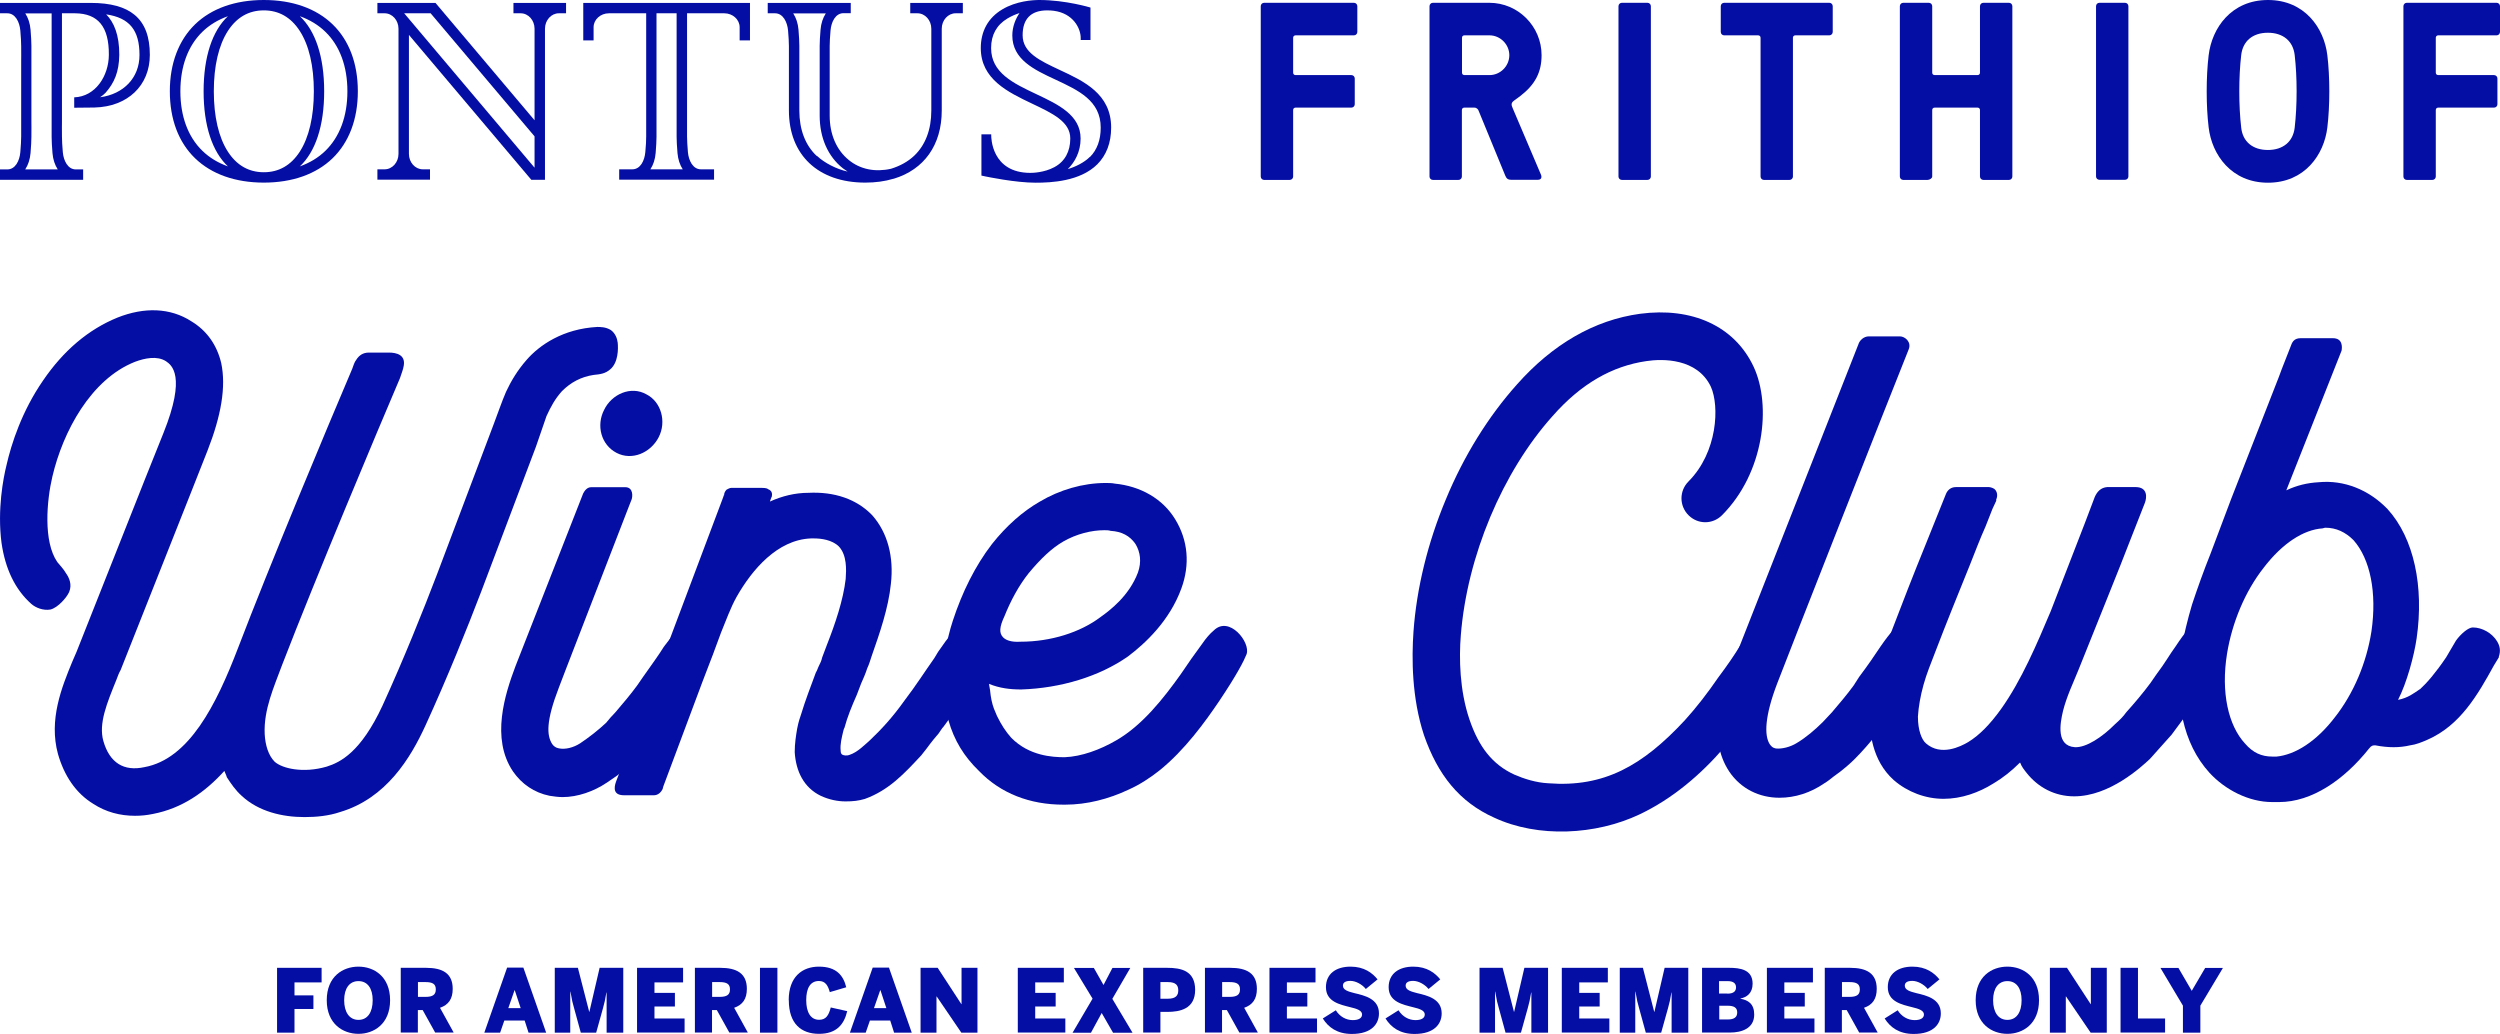
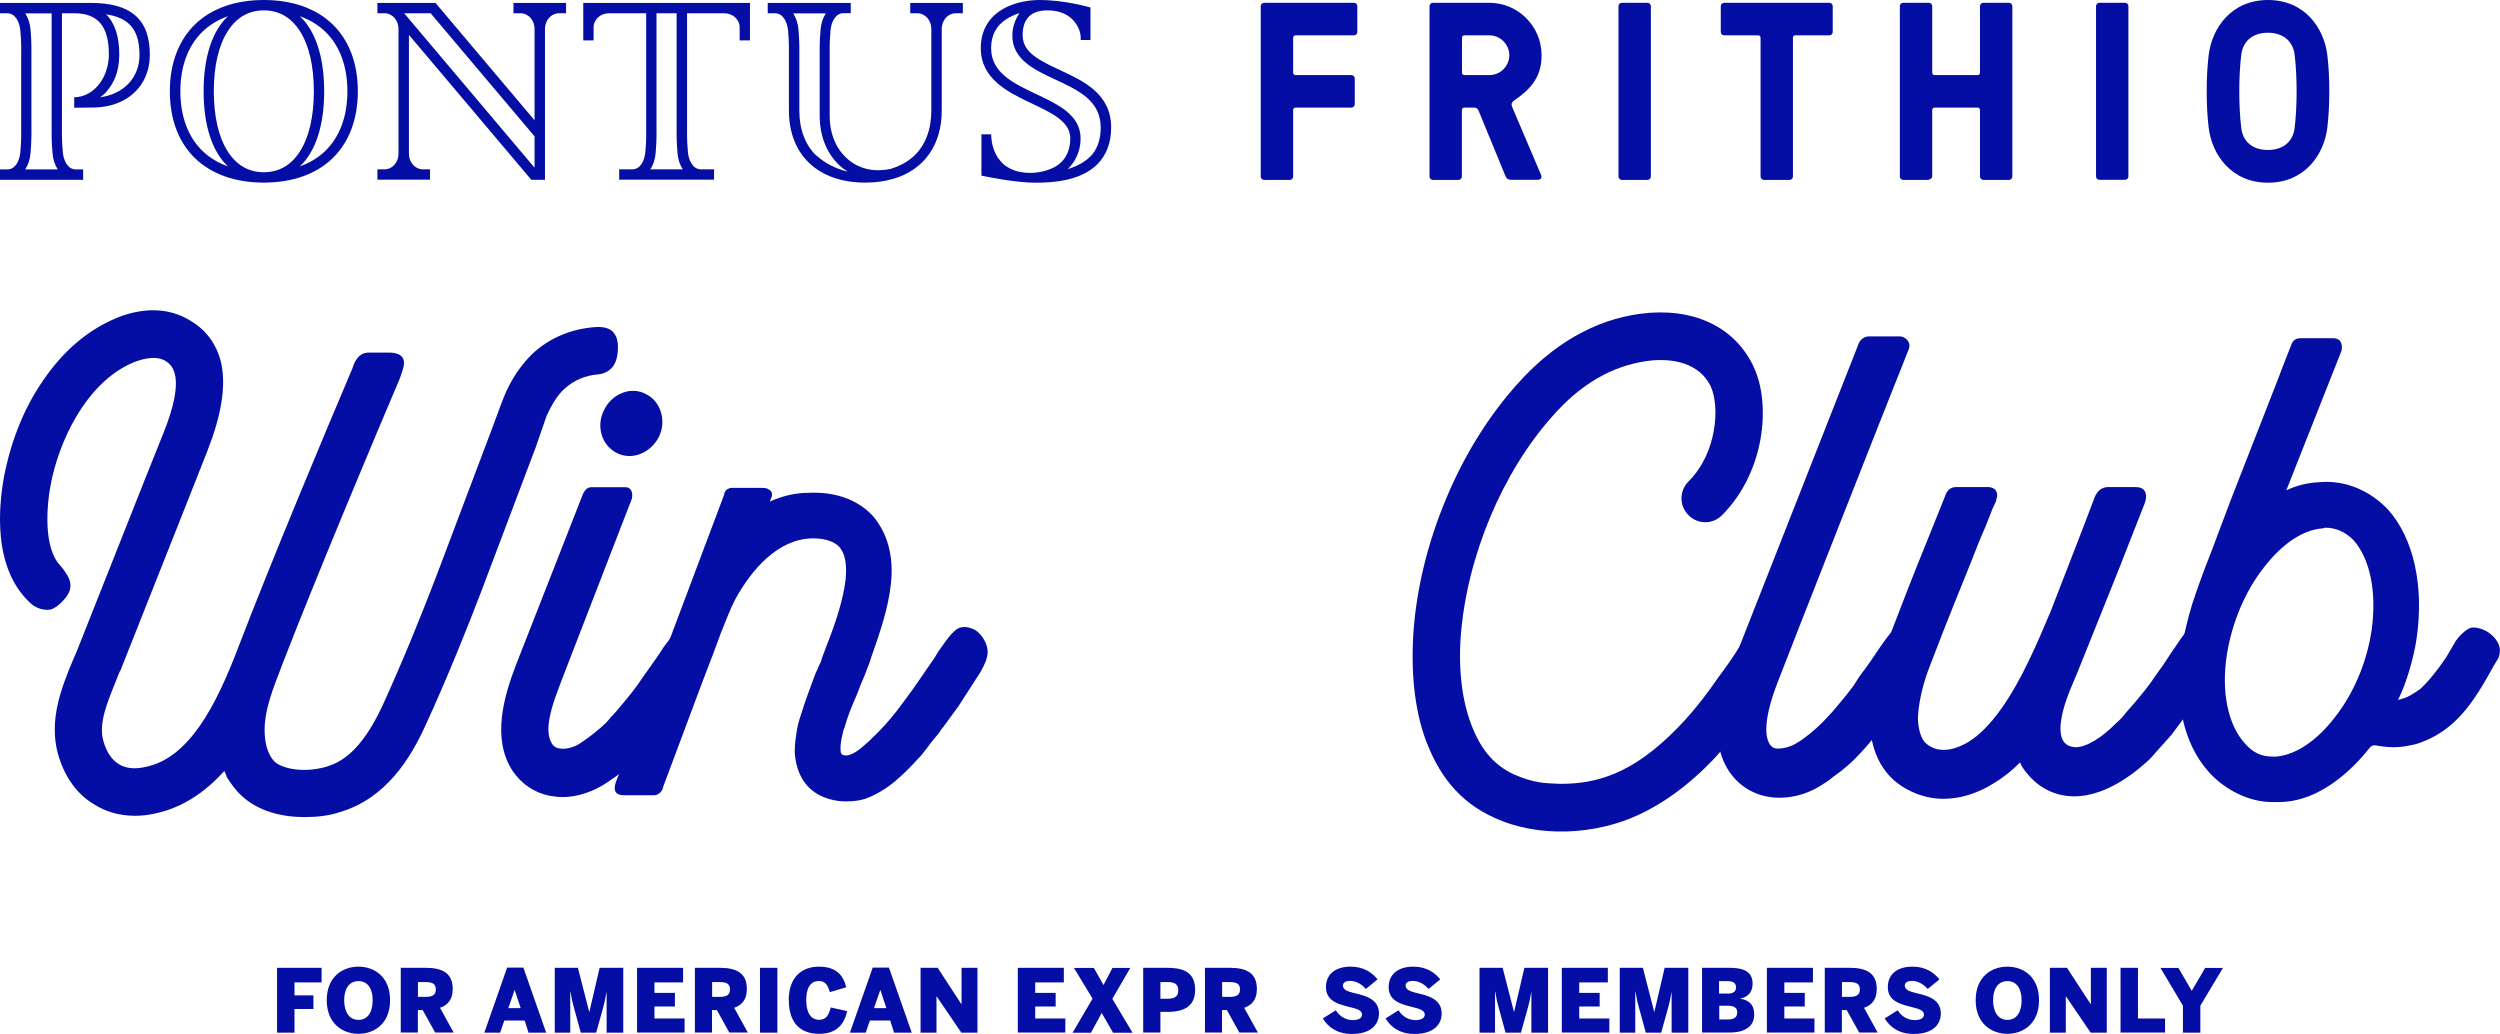
<svg xmlns="http://www.w3.org/2000/svg" fill="none" viewBox="0 0 133 55" height="55" width="133">
  <g clip-path="url(#clip0_138_455)">
    <path fill="#040EA4" d="M30.114 0.155H27.316V0.707H27.7C28.106 0.707 28.438 1.075 28.438 1.529V6.398L23.168 0.155H20.078V0.707H20.462C20.868 0.707 21.2 1.075 21.2 1.529V8.186C21.2 8.64 20.868 9.008 20.462 9.008H20.078V9.559H22.876V9.008H22.493C22.087 9.008 21.755 8.64 21.755 8.186V1.857L28.266 9.565H28.993V1.529C28.993 1.075 29.325 0.707 29.731 0.707H30.114V0.155ZM28.438 8.921L21.503 0.707H22.91L28.438 7.254V8.921Z" />
    <path fill="#040EA4" d="M39.349 1.449V2.15H39.899V0.155H31.03V2.15H31.579V1.449C31.579 1.04 31.945 0.707 32.397 0.707H34.377C34.377 1.65 34.377 7.093 34.377 7.26C34.377 7.507 34.366 7.708 34.331 8.094C34.291 8.548 34.068 9.008 33.639 9.008H32.941V9.559H37.988V9.008H37.289C36.866 9.008 36.637 8.548 36.597 8.094C36.563 7.708 36.557 7.507 36.551 7.26C36.551 7.093 36.551 1.65 36.551 0.707H38.531C38.983 0.707 39.349 1.04 39.349 1.449ZM34.6 9.008C34.755 8.772 34.852 8.479 34.881 8.14C34.915 7.737 34.921 7.53 34.926 7.277C34.926 7.059 34.926 1.65 34.926 0.707H35.996C35.996 1.644 35.996 7.059 35.996 7.277C36.002 7.53 36.008 7.743 36.042 8.14C36.071 8.479 36.168 8.772 36.322 9.008H34.594H34.6Z" />
    <path fill="#040EA4" d="M4.835 0.155H0V0.707H0.389C0.813 0.707 1.041 1.167 1.081 1.621C1.116 2.006 1.121 2.207 1.127 2.454C1.133 2.753 1.127 3.219 1.127 3.219V5.461V6.501C1.127 6.501 1.127 6.967 1.127 7.266C1.121 7.513 1.116 7.714 1.081 8.099C1.041 8.553 0.818 9.013 0.389 9.013H0V9.565H4.423V9.013H4.034C3.611 9.013 3.382 8.553 3.342 8.099C3.307 7.714 3.302 7.513 3.296 7.266C3.29 6.967 3.296 6.501 3.296 6.501V0.707H3.994C5.218 0.718 5.802 1.42 5.791 2.92C5.785 4.03 5.087 5.139 3.948 5.179V5.731H3.971C4.074 5.731 4.772 5.725 5.024 5.72C6.786 5.679 7.971 4.553 7.971 2.92C7.971 1.943 7.707 1.247 7.164 0.793C6.655 0.368 5.888 0.155 4.829 0.155M1.345 9.008C1.499 8.772 1.596 8.479 1.625 8.14C1.659 7.737 1.665 7.53 1.671 7.277C1.677 6.967 1.671 6.513 1.671 6.496C1.671 6.496 1.671 2.748 1.671 2.443C1.665 2.19 1.659 1.977 1.625 1.581C1.596 1.242 1.499 0.948 1.345 0.713H2.747V6.501C2.747 6.501 2.747 6.973 2.747 7.283C2.752 7.536 2.758 7.749 2.792 8.145C2.821 8.484 2.918 8.778 3.073 9.013H1.339L1.345 9.008ZM5.333 5.168C5.442 5.093 5.545 5.012 5.613 4.938C6.082 4.409 6.334 3.823 6.346 2.92C6.351 1.851 6.059 1.178 5.648 0.764C6.895 0.948 7.421 1.609 7.421 2.926C7.421 4.139 6.574 5.007 5.333 5.173" />
    <path fill="#040EA4" d="M48.425 0.707H48.808C49.214 0.707 49.546 1.075 49.546 1.529V5.886C49.546 6.898 49.226 7.731 48.625 8.295C48.299 8.599 47.887 8.829 47.4 8.979C46.559 9.169 45.764 9.008 45.163 8.519C44.505 7.99 44.139 7.151 44.139 6.151V4.34C44.139 4.34 44.139 2.638 44.139 2.449C44.145 2.202 44.15 2 44.185 1.615C44.225 1.161 44.448 0.701 44.877 0.701H45.26V0.155H40.843V0.707H41.232C41.656 0.707 41.884 1.167 41.925 1.621C41.959 2.006 41.965 2.207 41.97 2.454C41.97 2.598 41.97 3.685 41.97 4.139V5.88C41.97 8.243 43.527 9.715 46.033 9.715C46.576 9.715 47.074 9.646 47.52 9.513C47.532 9.513 47.538 9.513 47.549 9.508C49.151 9.025 50.101 7.726 50.101 5.88V1.529C50.101 1.075 50.433 0.707 50.839 0.707H51.223V0.155H48.425V0.707ZM43.447 8.295C42.846 7.731 42.525 6.898 42.525 5.886C42.525 5.886 42.525 2.569 42.525 2.443C42.52 2.19 42.514 1.977 42.48 1.581C42.451 1.242 42.354 0.948 42.199 0.713H43.933C43.778 0.948 43.681 1.242 43.653 1.581C43.618 1.983 43.612 2.19 43.607 2.443C43.607 2.569 43.607 6.151 43.607 6.151C43.607 7.323 44.042 8.318 44.837 8.95C44.883 8.985 45.049 9.1 45.094 9.128C44.488 8.996 43.847 8.657 43.458 8.289" />
    <path fill="#040EA4" d="M56.372 3.719C55.319 3.225 54.404 2.799 54.404 1.874C54.404 1.006 54.844 0.552 55.714 0.552C55.834 0.552 55.995 0.563 56.069 0.575C57.099 0.713 57.494 1.512 57.494 2.023V2.127H58.014V0.402C58.014 0.402 56.698 0 55.291 0C54.947 0 54.06 0.052 53.311 0.506C52.567 0.954 52.178 1.661 52.178 2.558C52.178 4.214 53.626 4.903 54.907 5.513C55.995 6.03 56.939 6.473 56.939 7.369C56.939 8.053 56.653 8.594 56.092 8.893C55.548 9.186 54.936 9.197 54.816 9.197C52.733 9.197 52.733 7.289 52.733 7.208V7.145H52.212V9.341L52.43 9.387C52.493 9.399 54.009 9.72 55.096 9.72C55.926 9.72 57.459 9.651 58.375 8.743C58.861 8.255 59.113 7.599 59.113 6.783C59.113 4.995 57.66 4.317 56.384 3.725M57.98 8.347C57.682 8.645 57.219 8.875 56.807 8.996C57.173 8.634 57.488 8.088 57.488 7.369C57.488 6.122 56.298 5.559 55.142 5.013C53.9 4.426 52.727 3.869 52.727 2.558C52.727 1.862 53.019 1.328 53.597 0.983C53.786 0.868 54.043 0.753 54.238 0.696C54.032 0.994 53.855 1.42 53.855 1.885C53.855 3.162 55.016 3.708 56.143 4.231C57.385 4.811 58.558 5.357 58.558 6.789C58.558 7.45 58.363 7.973 57.986 8.352" />
    <path fill="#040EA4" d="M17.692 1.293C16.817 0.448 15.552 0 14.036 0C12.52 0 11.255 0.448 10.38 1.293C9.504 2.144 9.035 3.374 9.035 4.857C9.035 6.34 9.498 7.571 10.38 8.421C11.255 9.266 12.52 9.715 14.036 9.715C15.552 9.715 16.817 9.266 17.692 8.421C18.568 7.571 19.037 6.34 19.037 4.857C19.037 3.374 18.573 2.144 17.692 1.293ZM10.769 8.025C10.002 7.283 9.596 6.185 9.596 4.857C9.596 3.529 10.002 2.437 10.769 1.69C11.141 1.328 11.598 1.052 12.125 0.862C11.301 1.638 10.832 3.006 10.832 4.857C10.832 6.708 11.301 8.076 12.125 8.852C11.598 8.663 11.141 8.387 10.769 8.025ZM14.036 9.163C13.235 9.163 12.594 8.795 12.125 8.071C11.633 7.312 11.375 6.202 11.375 4.857C11.375 3.512 11.633 2.403 12.125 1.644C12.594 0.92 13.235 0.552 14.036 0.552C14.837 0.552 15.478 0.92 15.947 1.644C16.439 2.403 16.697 3.512 16.697 4.857C16.697 6.202 16.439 7.312 15.947 8.071C15.478 8.795 14.837 9.163 14.036 9.163ZM17.309 8.025C16.937 8.387 16.479 8.663 15.953 8.852C16.777 8.076 17.246 6.708 17.246 4.857C17.246 3.006 16.777 1.638 15.953 0.862C16.479 1.052 16.937 1.328 17.309 1.69C18.076 2.432 18.482 3.529 18.482 4.857C18.482 6.185 18.076 7.277 17.309 8.025Z" />
    <path fill="#040EA4" d="M86.281 0.149H87.648C87.746 0.149 87.826 0.23 87.826 0.328V9.393C87.826 9.49 87.746 9.571 87.648 9.571H86.281C86.183 9.571 86.103 9.49 86.103 9.393V0.328C86.103 0.23 86.183 0.149 86.281 0.149Z" />
    <path fill="#040EA4" d="M113.053 0.149H111.686C111.588 0.149 111.509 0.229 111.509 0.328V9.387C111.509 9.485 111.588 9.565 111.686 9.565H113.053C113.151 9.565 113.231 9.485 113.231 9.387V0.328C113.231 0.229 113.151 0.149 113.053 0.149Z" />
    <path fill="#040EA4" d="M120.658 0C118.713 0 117.671 1.483 117.499 2.949C117.362 4.093 117.362 5.628 117.499 6.772C117.671 8.237 118.713 9.72 120.658 9.72C122.603 9.72 123.645 8.237 123.816 6.772C123.954 5.628 123.954 4.093 123.816 2.949C123.645 1.483 122.603 0 120.658 0ZM122.077 6.795C121.991 7.536 121.459 7.979 120.652 7.979C119.845 7.979 119.313 7.536 119.233 6.795C119.096 5.639 119.096 4.081 119.233 2.926C119.319 2.184 119.845 1.742 120.652 1.742C121.459 1.742 121.991 2.184 122.077 2.926C122.214 4.081 122.214 5.633 122.077 6.795Z" />
    <path fill="#040EA4" d="M91.722 0.149C91.625 0.149 91.545 0.23 91.545 0.328V1.701C91.545 1.799 91.625 1.88 91.722 1.88H93.53C93.61 1.88 93.662 1.931 93.662 2.012V9.393C93.662 9.49 93.742 9.571 93.839 9.571H95.207C95.304 9.571 95.384 9.49 95.384 9.393V1.995C95.39 1.926 95.441 1.88 95.516 1.88H97.324C97.421 1.88 97.501 1.799 97.501 1.701V0.328C97.501 0.23 97.421 0.149 97.324 0.149H91.722Z" />
    <path fill="#040EA4" d="M105.512 0.149C105.415 0.149 105.335 0.23 105.335 0.328V3.863C105.335 3.943 105.283 3.995 105.203 3.995H102.926C102.846 3.995 102.794 3.943 102.794 3.863V0.328C102.794 0.23 102.714 0.149 102.617 0.149H101.249C101.152 0.149 101.072 0.23 101.072 0.328V9.393C101.072 9.49 101.152 9.571 101.249 9.571H102.548C102.651 9.571 102.794 9.485 102.794 9.393V5.857C102.794 5.777 102.846 5.725 102.926 5.725H105.203C105.283 5.725 105.335 5.777 105.335 5.857V9.393C105.335 9.49 105.415 9.571 105.512 9.571H106.88C106.977 9.571 107.057 9.49 107.057 9.393V0.328C107.057 0.23 106.977 0.149 106.88 0.149H105.512Z" />
    <path fill="#040EA4" d="M67.25 0.149C67.152 0.149 67.072 0.23 67.072 0.328V9.393C67.072 9.49 67.152 9.571 67.25 9.571H68.617C68.715 9.571 68.795 9.49 68.795 9.393V5.857C68.795 5.777 68.846 5.725 68.926 5.725H71.896C71.993 5.725 72.073 5.645 72.073 5.547V4.173C72.073 4.076 71.993 3.995 71.896 3.995H68.926C68.846 3.995 68.795 3.943 68.795 3.863V2C68.8 1.931 68.852 1.88 68.926 1.88H72.033C72.13 1.88 72.21 1.799 72.21 1.701V0.328C72.21 0.23 72.13 0.149 72.033 0.149H67.25Z" />
    <path fill="#040EA4" d="M80.885 5.104C81.674 4.495 82.012 3.834 82.012 2.937C82.012 1.403 80.765 0.149 79.237 0.149H76.227C76.13 0.149 76.05 0.23 76.05 0.328V9.393C76.05 9.49 76.13 9.571 76.227 9.571H77.595C77.692 9.571 77.772 9.49 77.772 9.393V5.857C77.772 5.777 77.824 5.725 77.904 5.725H78.43C78.573 5.725 78.642 5.829 78.665 5.898L80.084 9.352C80.147 9.508 80.238 9.565 80.393 9.565H81.8C81.892 9.565 81.949 9.542 81.983 9.49C82.012 9.439 82.012 9.37 81.978 9.289L80.484 5.777C80.393 5.576 80.376 5.472 80.564 5.34C80.679 5.26 80.782 5.185 80.885 5.104ZM79.243 3.995H77.909C77.829 3.995 77.778 3.943 77.778 3.863V2.012C77.778 1.931 77.829 1.88 77.909 1.88H79.243C79.815 1.88 80.296 2.363 80.296 2.937C80.296 3.512 79.82 3.995 79.243 3.995Z" />
-     <path fill="#040EA4" d="M128.039 0.149C127.942 0.149 127.862 0.23 127.862 0.328V9.393C127.862 9.49 127.942 9.571 128.039 9.571H129.407C129.504 9.571 129.584 9.49 129.584 9.393V5.857C129.584 5.777 129.636 5.725 129.716 5.725H132.685C132.783 5.725 132.863 5.645 132.863 5.547V4.173C132.863 4.076 132.783 3.995 132.685 3.995H129.716C129.636 3.995 129.584 3.943 129.584 3.863V2C129.59 1.931 129.641 1.88 129.716 1.88H132.823C132.92 1.88 133 1.799 133 1.701V0.328C133 0.23 132.92 0.149 132.823 0.149H128.039Z" />
    <path fill="#040EA4" d="M31.579 19.947C30.921 20.044 30.36 20.343 29.897 20.809C29.536 21.206 29.302 21.637 29.073 22.137L28.512 23.764L25.605 31.461C24.844 33.45 23.792 36.071 22.636 38.594C21.846 40.319 20.553 42.474 18.081 43.204C17.486 43.406 16.828 43.469 16.199 43.469C15.008 43.469 13.755 43.17 12.863 42.342C12.531 42.043 12.302 41.71 12.067 41.348C12.033 41.215 11.97 41.118 11.936 41.014C10.912 42.141 9.693 43.003 8.136 43.302C7.805 43.371 7.507 43.4 7.181 43.4C6.386 43.4 5.63 43.199 4.967 42.767C4.04 42.204 3.416 41.273 3.084 40.112C2.586 38.29 3.284 36.565 3.845 35.203L4.074 34.674L7.742 25.419L8.697 23.034C9.922 19.981 9.126 19.418 8.829 19.217C8.365 18.918 7.707 19.05 7.175 19.251C4.829 20.182 3.347 22.965 2.786 25.356C2.489 26.615 2.289 28.805 3.05 29.903C3.181 30.07 3.382 30.265 3.513 30.501C3.679 30.73 3.845 31.098 3.679 31.495C3.547 31.794 3.084 32.323 2.689 32.426C2.294 32.495 1.894 32.329 1.665 32.127C0.807 31.363 0.28 30.271 0.08 28.874C-0.149 27.115 0.177 25.425 0.343 24.758C0.606 23.597 1.167 21.872 2.289 20.246C3.376 18.653 4.698 17.527 6.254 16.894C7.673 16.331 9.058 16.366 10.185 17.096C11.009 17.596 11.541 18.354 11.77 19.32C12.033 20.579 11.77 22.108 11.043 23.965L10.088 26.385L6.42 35.64C6.323 35.806 6.254 36.002 6.191 36.169C5.693 37.399 5.235 38.491 5.499 39.422C5.831 40.583 6.586 41.049 7.679 40.813C10.059 40.382 11.507 37.496 12.662 34.478C14.345 30.07 17.383 22.804 18.739 19.619C18.808 19.452 18.836 19.286 18.968 19.119C19.1 18.918 19.3 18.757 19.626 18.757H20.685C21.114 18.757 21.577 18.889 21.48 19.452C21.446 19.682 21.348 19.883 21.28 20.113C20.09 22.901 16.788 30.759 15.008 35.375C14.579 36.536 14.019 37.761 14.082 39.06C14.116 39.658 14.282 40.187 14.608 40.52C15.003 40.882 16.124 41.152 17.383 40.784C18.11 40.554 19.197 40.02 20.353 37.531C21.474 35.076 22.498 32.524 23.259 30.529L26.264 22.568C26.492 21.97 26.693 21.372 26.922 20.843C27.185 20.28 27.517 19.717 28.009 19.153C28.701 18.354 29.96 17.492 31.774 17.394C31.94 17.394 32.237 17.394 32.5 17.561C32.729 17.728 32.832 17.992 32.861 18.222C32.895 18.556 32.895 19.286 32.466 19.648C32.203 19.878 31.94 19.912 31.573 19.947H31.579Z" />
    <path fill="#040EA4" d="M35.905 37.962C35.676 38.358 35.344 38.692 35.081 39.054L34.686 39.52C34.457 39.819 34.188 40.083 33.925 40.347C33.696 40.549 33.296 40.911 32.804 41.279L32.277 41.641C31.585 42.106 30.727 42.405 29.931 42.405C29.702 42.405 29.468 42.371 29.239 42.336C28.415 42.17 27.751 41.704 27.293 41.043C26.103 39.284 26.864 36.927 27.425 35.438L31.024 26.253C31.093 26.12 31.224 25.919 31.453 25.919H33.267C33.696 25.919 33.662 26.419 33.599 26.58L33.467 26.914L30.131 35.536L29.737 36.565C29.044 38.358 29.079 39.117 29.376 39.583C29.473 39.715 29.576 39.784 29.737 39.813C30.069 39.882 30.498 39.778 30.858 39.548C31.356 39.215 31.814 38.853 32.243 38.456C32.409 38.255 32.54 38.094 32.741 37.893C33.135 37.427 33.536 36.962 33.897 36.467L34.194 36.036C34.657 35.375 35.052 34.841 35.316 34.409C35.613 34.013 35.842 33.714 36.042 33.513C36.901 32.651 38.154 34.145 37.925 34.743C37.827 35.076 37.33 35.904 36.305 37.427L35.911 37.956L35.905 37.962ZM32.14 21.803C32.535 20.976 33.559 20.51 34.383 20.976C35.178 21.372 35.47 22.436 35.041 23.263C34.612 24.091 33.622 24.522 32.798 24.091C31.974 23.66 31.711 22.631 32.14 21.803Z" />
    <path fill="#040EA4" d="M40.957 26.684C41.615 26.385 42.313 26.218 43.006 26.218C44.391 26.149 45.581 26.552 46.405 27.414C47.228 28.345 47.56 29.638 47.395 31.064C47.263 32.357 46.799 33.685 46.37 34.91C46.302 35.111 46.239 35.341 46.141 35.542C46.044 35.841 45.913 36.14 45.809 36.37L45.581 36.968C45.317 37.565 45.083 38.129 44.923 38.727C44.888 38.761 44.888 38.824 44.854 38.928C44.785 39.227 44.688 39.589 44.722 39.922C44.722 40.054 44.757 40.123 44.82 40.152C44.888 40.187 45.048 40.221 45.214 40.152C45.609 40.02 45.975 39.652 46.273 39.388C46.868 38.824 47.463 38.192 48.121 37.266C48.751 36.439 49.145 35.806 49.706 35.013L49.906 34.68C50.17 34.318 50.433 33.881 50.799 33.553C51.194 33.191 51.692 33.421 51.886 33.519C52.281 33.783 52.544 34.283 52.544 34.68C52.544 35.013 52.378 35.375 52.149 35.772L50.994 37.565L50.198 38.657C50.101 38.755 50.032 38.888 49.935 39.02C49.866 39.089 49.54 39.485 49.277 39.847L49.145 40.014L49.014 40.181C48.121 41.141 47.297 42.038 46.01 42.503C45.678 42.601 45.38 42.635 44.986 42.635C44.556 42.635 44.093 42.538 43.664 42.337C42.771 41.905 42.342 41.043 42.279 40.014C42.279 39.548 42.348 39.117 42.411 38.755C42.479 38.393 42.577 38.123 42.611 38.025C42.84 37.261 43.137 36.502 43.406 35.772C43.475 35.674 43.504 35.542 43.572 35.41C43.641 35.278 43.704 35.145 43.738 34.979L44.001 34.283C44.431 33.191 44.86 31.926 44.991 30.8C45.026 30.299 45.06 29.541 44.631 29.075C44.265 28.713 43.675 28.644 43.309 28.644H43.143C41.358 28.713 40.008 30.305 39.184 31.759C38.852 32.357 38.623 33.018 38.36 33.651L37.93 34.812L37.37 36.272L35.287 41.842C35.287 41.877 35.253 41.94 35.253 41.974C35.155 42.175 34.989 42.308 34.789 42.308H33.204C32.643 42.308 32.643 41.946 32.775 41.578L33.633 39.324L38.486 26.419C38.486 26.35 38.52 26.35 38.52 26.35C38.52 26.218 38.589 26.12 38.651 26.052C38.72 26.017 38.817 25.954 38.915 25.954H40.5C40.568 25.954 40.797 25.954 40.86 26.023C40.929 26.057 41.123 26.12 41.06 26.419L41.026 26.488L40.957 26.689V26.684Z" />
-     <path fill="#040EA4" d="M52.676 36.766C52.71 37.1 52.773 37.427 52.876 37.697L53.042 38.094C53.271 38.56 53.505 38.922 53.803 39.255C54.758 40.215 55.983 40.284 56.641 40.284C57.534 40.25 58.523 39.888 59.382 39.388C60.767 38.594 61.894 37.163 62.815 35.87C63.244 35.237 63.542 34.806 63.936 34.277C64.165 33.944 64.366 33.714 64.566 33.547C65.39 32.719 66.546 34.179 66.317 34.806C66.185 35.139 65.819 35.87 64.863 37.295C64.102 38.422 63.015 39.916 61.694 40.98C61.196 41.376 60.635 41.744 60.04 42.009C58.981 42.509 57.825 42.808 56.67 42.808H56.572C54.787 42.808 53.236 42.21 52.081 41.014C51.291 40.25 50.759 39.388 50.461 38.33C50.261 37.766 50.164 37.1 50.164 36.375C50.164 35.249 50.33 34.122 50.69 33.024C51.188 31.501 51.88 30.104 52.773 28.943C53.534 27.983 54.392 27.218 55.313 26.689C56.372 26.057 57.625 25.695 58.815 25.695C58.981 25.695 59.147 25.695 59.313 25.729C60.669 25.862 61.854 26.529 62.517 27.621C63.21 28.747 63.313 30.041 62.849 31.305C62.22 33.03 60.932 34.225 60.011 34.921C58.495 35.984 56.447 36.611 54.329 36.68C53.734 36.68 53.173 36.611 52.613 36.381L52.681 36.778L52.676 36.766ZM59.084 28.241C58.987 28.207 58.855 28.207 58.752 28.207C58.06 28.207 57.265 28.408 56.572 28.805C55.943 29.167 55.354 29.736 54.724 30.495C54.198 31.156 53.769 31.955 53.437 32.783C53.173 33.346 53.139 33.679 53.368 33.909C53.5 34.041 53.763 34.174 54.295 34.139C55.914 34.139 57.465 33.639 58.523 32.846C59.084 32.449 60.074 31.685 60.538 30.46C60.738 29.897 60.669 29.368 60.406 28.937C60.108 28.506 59.679 28.276 59.084 28.241Z" />
    <path fill="#040EA4" d="M91.739 39.75C90.486 41.21 88.964 42.503 87.213 43.331C84.901 44.423 81.829 44.59 79.489 43.498C77.64 42.67 76.485 41.21 75.758 39.117C75.1 37.128 75.1 35.002 75.197 33.611C75.363 31.288 75.958 28.868 76.914 26.58C77.869 24.258 79.191 22.137 80.713 20.441C82.596 18.32 84.81 17.026 87.253 16.693C89.994 16.331 92.271 17.325 93.296 19.516C94.251 21.573 93.856 25.155 91.613 27.408C91.115 27.908 90.326 27.908 89.828 27.408C89.33 26.908 89.33 26.115 89.828 25.614C91.379 24.057 91.482 21.602 91.018 20.573C90.292 19.05 88.443 19.079 87.585 19.211C85.771 19.475 84.118 20.407 82.601 22.131C79.929 25.114 78.047 29.592 77.715 33.806C77.618 35.002 77.646 36.726 78.178 38.284C78.676 39.744 79.397 40.669 80.553 41.204C81.079 41.434 81.709 41.635 82.367 41.67C85.336 41.9 87.385 40.738 89.633 38.318C90.263 37.623 90.852 36.858 91.419 36.031C91.917 35.369 92.277 34.835 92.54 34.404C92.838 34.007 93.067 33.708 93.267 33.507C94.194 32.547 95.247 34.272 95.081 34.766C94.949 35.099 94.652 35.697 93.627 37.22C93.13 37.985 92.472 38.882 91.745 39.744L91.739 39.75Z" />
    <path fill="#040EA4" d="M100.585 38.06C100.356 38.393 100.122 38.755 99.824 39.089C99.464 39.52 99.098 39.951 98.668 40.382C98.468 40.583 98.073 40.945 97.547 41.313C97.381 41.445 97.215 41.578 97.049 41.675C96.323 42.175 95.499 42.44 94.669 42.44C93.61 42.44 92.62 41.974 91.997 41.049C90.807 39.255 91.568 36.933 92.128 35.444L98.863 18.326C98.932 18.096 99.161 17.895 99.424 17.895H101.077C101.341 17.895 101.707 18.193 101.541 18.59C100.185 21.976 95.333 34.312 94.543 36.37C93.885 38.094 93.851 39.123 94.148 39.589C94.245 39.721 94.314 39.79 94.48 39.819C94.778 39.853 95.241 39.75 95.602 39.52C96.099 39.221 96.557 38.824 96.958 38.428L97.455 37.899C97.85 37.433 98.251 36.968 98.611 36.473L98.909 36.008C99.407 35.346 99.767 34.812 100.03 34.415C100.328 33.984 100.557 33.685 100.757 33.484C101.747 32.489 102.805 34.312 102.639 34.812C102.508 35.145 102.01 35.973 100.986 37.468C100.889 37.669 100.757 37.864 100.591 38.065L100.585 38.06Z" />
-     <path fill="#040EA4" d="M107.452 40.577C107.023 41.009 106.559 41.377 106.067 41.67C105.272 42.17 104.35 42.497 103.395 42.497C102.439 42.497 101.478 42.135 100.751 41.503C99.561 40.44 99.464 38.882 99.464 38.088C99.498 36.496 100.059 35.036 100.62 33.611C101.215 32.053 101.81 30.524 102.405 29.064L103.526 26.276C103.595 26.109 103.755 25.913 104.053 25.913H105.804C105.872 25.913 106.004 25.948 106.101 26.011C106.33 26.212 106.233 26.511 106.199 26.575V26.643L105.998 27.075L105.632 28.006C105.335 28.667 105.071 29.368 104.808 30.029C104.179 31.587 103.555 33.116 102.96 34.674C102.731 35.272 102.496 35.835 102.331 36.433C102.165 37.031 102.067 37.594 102.033 38.123C102.033 38.853 102.233 39.353 102.462 39.548C103.257 40.244 104.31 39.715 104.705 39.48C105.3 39.117 105.861 38.548 106.456 37.721C107.543 36.197 108.373 34.237 109.1 32.513L110.913 27.833L111.44 26.442C111.571 26.143 111.772 25.942 112.098 25.913H113.614C114.272 25.913 114.209 26.477 114.112 26.741L113.317 28.765C112.853 29.995 111.302 33.806 110.576 35.634C110.278 36.364 109.946 37.059 109.752 37.824C109.586 38.52 109.391 39.681 110.381 39.75C110.976 39.784 111.835 39.221 112.527 38.52C112.756 38.318 112.956 38.123 113.122 37.887C113.483 37.491 114.049 36.824 114.409 36.329L114.707 35.898C115.205 35.237 115.434 34.806 115.731 34.404C115.994 34.007 116.229 33.674 116.424 33.472C117.413 32.478 118.472 34.3 118.306 34.8C118.174 35.134 117.677 35.962 116.687 37.456L116.292 38.054L115.531 39.083L114.375 40.376C113.912 40.807 112.229 42.365 110.347 42.365C109.323 42.365 108.43 41.9 107.806 41.106C107.675 40.94 107.543 40.773 107.475 40.577H107.44H107.452Z" />
+     <path fill="#040EA4" d="M107.452 40.577C107.023 41.009 106.559 41.377 106.067 41.67C105.272 42.17 104.35 42.497 103.395 42.497C102.439 42.497 101.478 42.135 100.751 41.503C99.561 40.44 99.464 38.882 99.464 38.088C99.498 36.496 100.059 35.036 100.62 33.611C101.215 32.053 101.81 30.524 102.405 29.064L103.526 26.276C103.595 26.109 103.755 25.913 104.053 25.913H105.804C105.872 25.913 106.004 25.948 106.101 26.011C106.33 26.212 106.233 26.511 106.199 26.575V26.643L105.998 27.075L105.632 28.006C105.335 28.667 105.071 29.368 104.808 30.029C104.179 31.587 103.555 33.116 102.96 34.674C102.731 35.272 102.496 35.835 102.331 36.433C102.165 37.031 102.067 37.594 102.033 38.123C102.033 38.853 102.233 39.353 102.462 39.548C103.257 40.244 104.31 39.715 104.705 39.48C105.3 39.117 105.861 38.548 106.456 37.721C107.543 36.197 108.373 34.237 109.1 32.513L110.913 27.833L111.44 26.442C111.571 26.143 111.772 25.942 112.098 25.913H113.614C114.272 25.913 114.209 26.477 114.112 26.741L113.317 28.765C112.853 29.995 111.302 33.806 110.576 35.634C110.278 36.364 109.946 37.059 109.752 37.824C109.586 38.52 109.391 39.681 110.381 39.75C110.976 39.784 111.835 39.221 112.527 38.52C112.756 38.318 112.956 38.123 113.122 37.887C113.483 37.491 114.049 36.824 114.409 36.329L114.707 35.898C115.205 35.237 115.434 34.806 115.731 34.404C115.994 34.007 116.229 33.674 116.424 33.472C117.413 32.478 118.472 34.3 118.306 34.8C118.174 35.134 117.677 35.962 116.687 37.456L116.292 38.054L115.531 39.083L114.375 40.376C113.912 40.807 112.229 42.365 110.347 42.365C109.323 42.365 108.43 41.9 107.806 41.106C107.675 40.94 107.543 40.773 107.475 40.577H107.452Z" />
    <path fill="#040EA4" d="M128.749 36.663C129.115 36.329 129.573 35.8 130.133 34.973L130.66 34.076C130.923 33.714 131.318 33.38 131.552 33.38C132.05 33.38 132.577 33.679 132.84 34.111C133.006 34.375 133.04 34.639 132.937 34.938V34.973L132.674 35.404C131.816 36.962 130.889 38.588 129.143 39.353C128.846 39.485 128.514 39.617 128.216 39.652C127.656 39.784 127.061 39.784 126.368 39.652C126.237 39.652 126.168 39.652 126.036 39.819C124.715 41.48 122.998 42.67 121.247 42.67H120.881C119.628 42.67 118.369 42.009 117.545 41.112C116.126 39.554 115.663 37.232 116.057 34.513C116.155 33.881 116.389 32.921 116.618 32.156C116.916 31.259 117.248 30.334 117.608 29.437L118.695 26.551L121.236 20.05C121.436 19.487 121.665 18.958 121.865 18.423C121.934 18.222 122.031 17.992 122.392 17.992H124.108C124.635 17.992 124.606 18.458 124.572 18.653L121.631 26.086C122.191 25.821 122.752 25.689 123.347 25.655C124.703 25.523 126.019 26.051 127.015 27.08C128.434 28.638 128.96 31.225 128.566 33.95C128.434 34.881 128.039 36.335 127.576 37.232C128.102 37.134 128.434 36.87 128.731 36.669L128.749 36.663ZM123.73 28.075C123.696 28.075 123.662 28.075 123.565 28.109C122.54 28.178 121.419 28.908 120.429 30.202C119.439 31.46 118.747 33.122 118.478 34.777C118.146 36.835 118.546 38.594 119.433 39.554C119.862 40.054 120.326 40.25 120.887 40.25H121.116C122.105 40.152 123.227 39.451 124.217 38.157C125.207 36.898 125.899 35.272 126.162 33.582C126.46 31.524 126.094 29.736 125.207 28.736C124.778 28.305 124.28 28.075 123.719 28.075H123.73Z" />
    <path fill="#040EA4" d="M14.74 51.488H17.109V52.264H15.667V52.954H16.674V53.678H15.667V54.937H14.74V51.488Z" />
    <path fill="#040EA4" d="M17.383 53.212C17.383 51.948 18.242 51.425 19.071 51.425C19.901 51.425 20.753 51.953 20.753 53.212C20.753 54.471 19.895 55 19.071 55C18.247 55 17.383 54.471 17.383 53.212ZM19.827 53.212C19.827 52.58 19.552 52.195 19.071 52.195C18.591 52.195 18.31 52.58 18.31 53.212C18.31 53.845 18.585 54.258 19.071 54.258C19.558 54.258 19.827 53.85 19.827 53.212Z" />
    <path fill="#040EA4" d="M21.326 51.488H22.665C23.546 51.488 24.084 51.781 24.084 52.609C24.084 53.149 23.855 53.459 23.408 53.615L24.135 54.931H23.151L22.487 53.735H22.23V54.931H21.32V51.482L21.326 51.488ZM22.636 53.034C23.014 53.034 23.185 52.925 23.185 52.638C23.185 52.35 23.019 52.247 22.636 52.247H22.235V53.034H22.636Z" />
    <path fill="#040EA4" d="M26.979 51.476H27.843L29.056 54.937H28.118L27.912 54.293H26.83L26.607 54.937H25.766L26.979 51.476ZM27.7 53.632L27.385 52.678H27.374L27.042 53.632H27.694H27.7Z" />
    <path fill="#040EA4" d="M29.514 51.488H30.744L31.345 53.827H31.356L31.9 51.488H33.158V54.937H32.272V52.804H32.26C32.203 53.161 32.151 53.379 32.077 53.643L31.717 54.937H30.898L30.544 53.643C30.463 53.362 30.424 53.212 30.349 52.758H30.338V54.937H29.514V51.488Z" />
    <path fill="#040EA4" d="M33.891 51.488H36.34V52.264H34.818V52.821H35.905V53.546H34.818V54.184H36.42V54.931H33.891V51.482V51.488Z" />
    <path fill="#040EA4" d="M36.975 51.488H38.314C39.195 51.488 39.733 51.781 39.733 52.609C39.733 53.149 39.504 53.459 39.058 53.615L39.784 54.931H38.8L38.136 53.735H37.879V54.931H36.969V51.482L36.975 51.488ZM38.285 53.034C38.663 53.034 38.835 52.925 38.835 52.638C38.835 52.35 38.669 52.247 38.285 52.247H37.885V53.034H38.285Z" />
    <path fill="#040EA4" d="M40.431 51.488H41.358V54.937H40.431V51.488Z" />
    <path fill="#040EA4" d="M41.959 53.212C41.959 51.948 42.697 51.425 43.567 51.425C44.505 51.425 44.871 51.907 45.02 52.523L44.145 52.781C44.053 52.448 43.921 52.189 43.567 52.189C43.109 52.189 42.891 52.569 42.891 53.206C42.891 53.845 43.12 54.253 43.578 54.253C43.938 54.253 44.087 54.023 44.196 53.597L45.072 53.793C44.906 54.494 44.511 55 43.572 55C42.634 55 41.965 54.471 41.965 53.212H41.959Z" />
    <path fill="#040EA4" d="M46.428 51.476H47.292L48.505 54.937H47.566L47.36 54.293H46.279L46.056 54.937H45.215L46.428 51.476ZM47.154 53.632L46.84 52.678H46.828L46.496 53.632H47.149H47.154Z" />
    <path fill="#040EA4" d="M48.968 51.488H49.884L51.143 53.419H51.154V51.488H52.001V54.937H51.143L49.832 53.011H49.821V54.937H48.974V51.488H48.968Z" />
    <path fill="#040EA4" d="M54.147 51.488H56.596V52.264H55.073V52.821H56.161V53.546H55.073V54.184H56.676V54.931H54.147V51.482V51.488Z" />
    <path fill="#040EA4" d="M58.123 53.126L57.133 51.493H58.192L58.707 52.402L59.182 51.493H60.132L59.176 53.138L60.252 54.943H59.216L58.61 53.891L58.038 54.943H57.059L58.123 53.132V53.126Z" />
    <path fill="#040EA4" d="M60.818 51.488H62.1C62.833 51.488 63.582 51.643 63.582 52.66C63.582 53.678 62.77 53.833 62.1 53.833H61.734V54.931H60.818V51.482V51.488ZM62.134 53.132C62.563 53.132 62.684 52.948 62.684 52.689C62.684 52.431 62.569 52.247 62.134 52.247H61.734V53.132H62.134Z" />
    <path fill="#040EA4" d="M64.108 51.488H65.447C66.328 51.488 66.866 51.781 66.866 52.609C66.866 53.149 66.637 53.459 66.191 53.615L66.918 54.931H65.934L65.27 53.735H65.012V54.931H64.103V51.482L64.108 51.488ZM65.419 53.034C65.796 53.034 65.968 52.925 65.968 52.638C65.968 52.35 65.802 52.247 65.419 52.247H65.018V53.034H65.419Z" />
-     <path fill="#040EA4" d="M67.536 51.488H69.985V52.264H68.463V52.821H69.55V53.546H68.463V54.184H70.065V54.931H67.536V51.482V51.488Z" />
    <path fill="#040EA4" d="M70.379 54.178L71.066 53.747C71.272 54.08 71.61 54.27 71.965 54.27C72.245 54.27 72.462 54.184 72.462 53.971C72.462 53.758 72.188 53.666 71.85 53.586C71.289 53.442 70.54 53.298 70.54 52.517C70.54 51.815 71.066 51.425 71.85 51.425C72.577 51.425 73.012 51.764 73.286 52.103L72.662 52.614C72.474 52.379 72.136 52.183 71.844 52.183C71.581 52.183 71.444 52.27 71.444 52.436C71.444 52.666 71.713 52.747 72.05 52.833C72.611 52.965 73.361 53.138 73.361 53.914C73.361 54.465 72.977 55.006 71.919 55.006C71.135 55.006 70.666 54.649 70.374 54.184L70.379 54.178Z" />
    <path fill="#040EA4" d="M73.715 54.178L74.402 53.747C74.608 54.08 74.946 54.27 75.3 54.27C75.581 54.27 75.798 54.184 75.798 53.971C75.798 53.758 75.524 53.666 75.186 53.586C74.625 53.442 73.876 53.298 73.876 52.517C73.876 51.815 74.402 51.425 75.186 51.425C75.913 51.425 76.347 51.764 76.622 52.103L75.999 52.614C75.81 52.379 75.472 52.183 75.18 52.183C74.917 52.183 74.78 52.27 74.78 52.436C74.78 52.666 75.049 52.747 75.386 52.833C75.947 52.965 76.697 53.138 76.697 53.914C76.697 54.465 76.313 55.006 75.255 55.006C74.471 55.006 74.001 54.649 73.71 54.184L73.715 54.178Z" />
    <path fill="#040EA4" d="M78.711 51.488H79.941L80.542 53.827H80.553L81.097 51.488H82.356V54.937H81.469V52.804H81.457C81.4 53.161 81.349 53.379 81.274 53.643L80.914 54.937H80.095L79.741 53.643C79.66 53.362 79.621 53.212 79.546 52.758H79.535V54.937H78.711V51.488Z" />
    <path fill="#040EA4" d="M83.088 51.488H85.537V52.264H84.015V52.821H85.102V53.546H84.015V54.184H85.617V54.931H83.088V51.482V51.488Z" />
    <path fill="#040EA4" d="M86.172 51.488H87.402L88.003 53.827H88.015L88.558 51.488H89.817V54.937H88.93V52.804H88.919C88.861 53.161 88.81 53.379 88.736 53.643L88.375 54.937H87.557L87.202 53.643C87.122 53.362 87.082 53.212 87.007 52.758H86.996V54.937H86.172V51.488Z" />
    <path fill="#040EA4" d="M90.549 51.488H91.991C92.563 51.488 93.239 51.574 93.239 52.333C93.239 52.833 92.93 53.057 92.592 53.12V53.132C93.01 53.207 93.324 53.408 93.324 53.977C93.324 54.73 92.626 54.931 92.049 54.931H90.549V51.482V51.488ZM91.9 52.862C92.232 52.862 92.357 52.729 92.357 52.528C92.357 52.327 92.232 52.195 91.905 52.195H91.453V52.856H91.894L91.9 52.862ZM91.923 54.236C92.272 54.236 92.42 54.103 92.42 53.862C92.42 53.62 92.266 53.505 91.917 53.505H91.465V54.236H91.928H91.923Z" />
    <path fill="#040EA4" d="M93.999 51.488H96.448V52.264H94.927V52.821H96.014V53.546H94.927V54.184H96.529V54.931H93.999V51.482V51.488Z" />
    <path fill="#040EA4" d="M97.084 51.488H98.422C99.304 51.488 99.842 51.781 99.842 52.609C99.842 53.149 99.613 53.459 99.166 53.615L99.893 54.931H98.909L98.245 53.735H97.988V54.931H97.078V51.482L97.084 51.488ZM98.394 53.034C98.772 53.034 98.943 52.925 98.943 52.638C98.943 52.35 98.777 52.247 98.394 52.247H97.993V53.034H98.394Z" />
    <path fill="#040EA4" d="M100.271 54.178L100.957 53.747C101.163 54.08 101.501 54.27 101.856 54.27C102.136 54.27 102.354 54.184 102.354 53.971C102.354 53.758 102.079 53.666 101.741 53.586C101.181 53.442 100.431 53.298 100.431 52.517C100.431 51.815 100.957 51.425 101.741 51.425C102.468 51.425 102.903 51.764 103.178 52.103L102.554 52.614C102.365 52.379 102.027 52.183 101.736 52.183C101.472 52.183 101.335 52.27 101.335 52.436C101.335 52.666 101.604 52.747 101.942 52.833C102.502 52.965 103.252 53.138 103.252 53.914C103.252 54.465 102.869 55.006 101.81 55.006C101.026 55.006 100.557 54.649 100.265 54.184L100.271 54.178Z" />
    <path fill="#040EA4" d="M105.106 53.212C105.106 51.948 105.964 51.425 106.794 51.425C107.623 51.425 108.476 51.953 108.476 53.212C108.476 54.471 107.618 55 106.794 55C105.97 55 105.106 54.471 105.106 53.212ZM107.549 53.212C107.549 52.58 107.274 52.195 106.794 52.195C106.313 52.195 106.033 52.58 106.033 53.212C106.033 53.845 106.307 54.258 106.794 54.258C107.28 54.258 107.549 53.85 107.549 53.212Z" />
    <path fill="#040EA4" d="M109.048 51.488H109.964L111.223 53.419H111.234V51.488H112.081V54.937H111.223L109.912 53.011H109.901V54.937H109.054V51.488H109.048Z" />
    <path fill="#040EA4" d="M112.813 51.488H113.74V54.184H115.182V54.931H112.813V51.482V51.488Z" />
    <path fill="#040EA4" d="M116.132 53.5L114.936 51.493H115.892L116.601 52.712L117.316 51.493H118.26L117.059 53.5V54.937H116.132V53.5Z" />
  </g>
  <defs>
    <clipPath id="clip0_138_455">
      <rect fill="white" height="55" width="133" />
    </clipPath>
  </defs>
</svg>